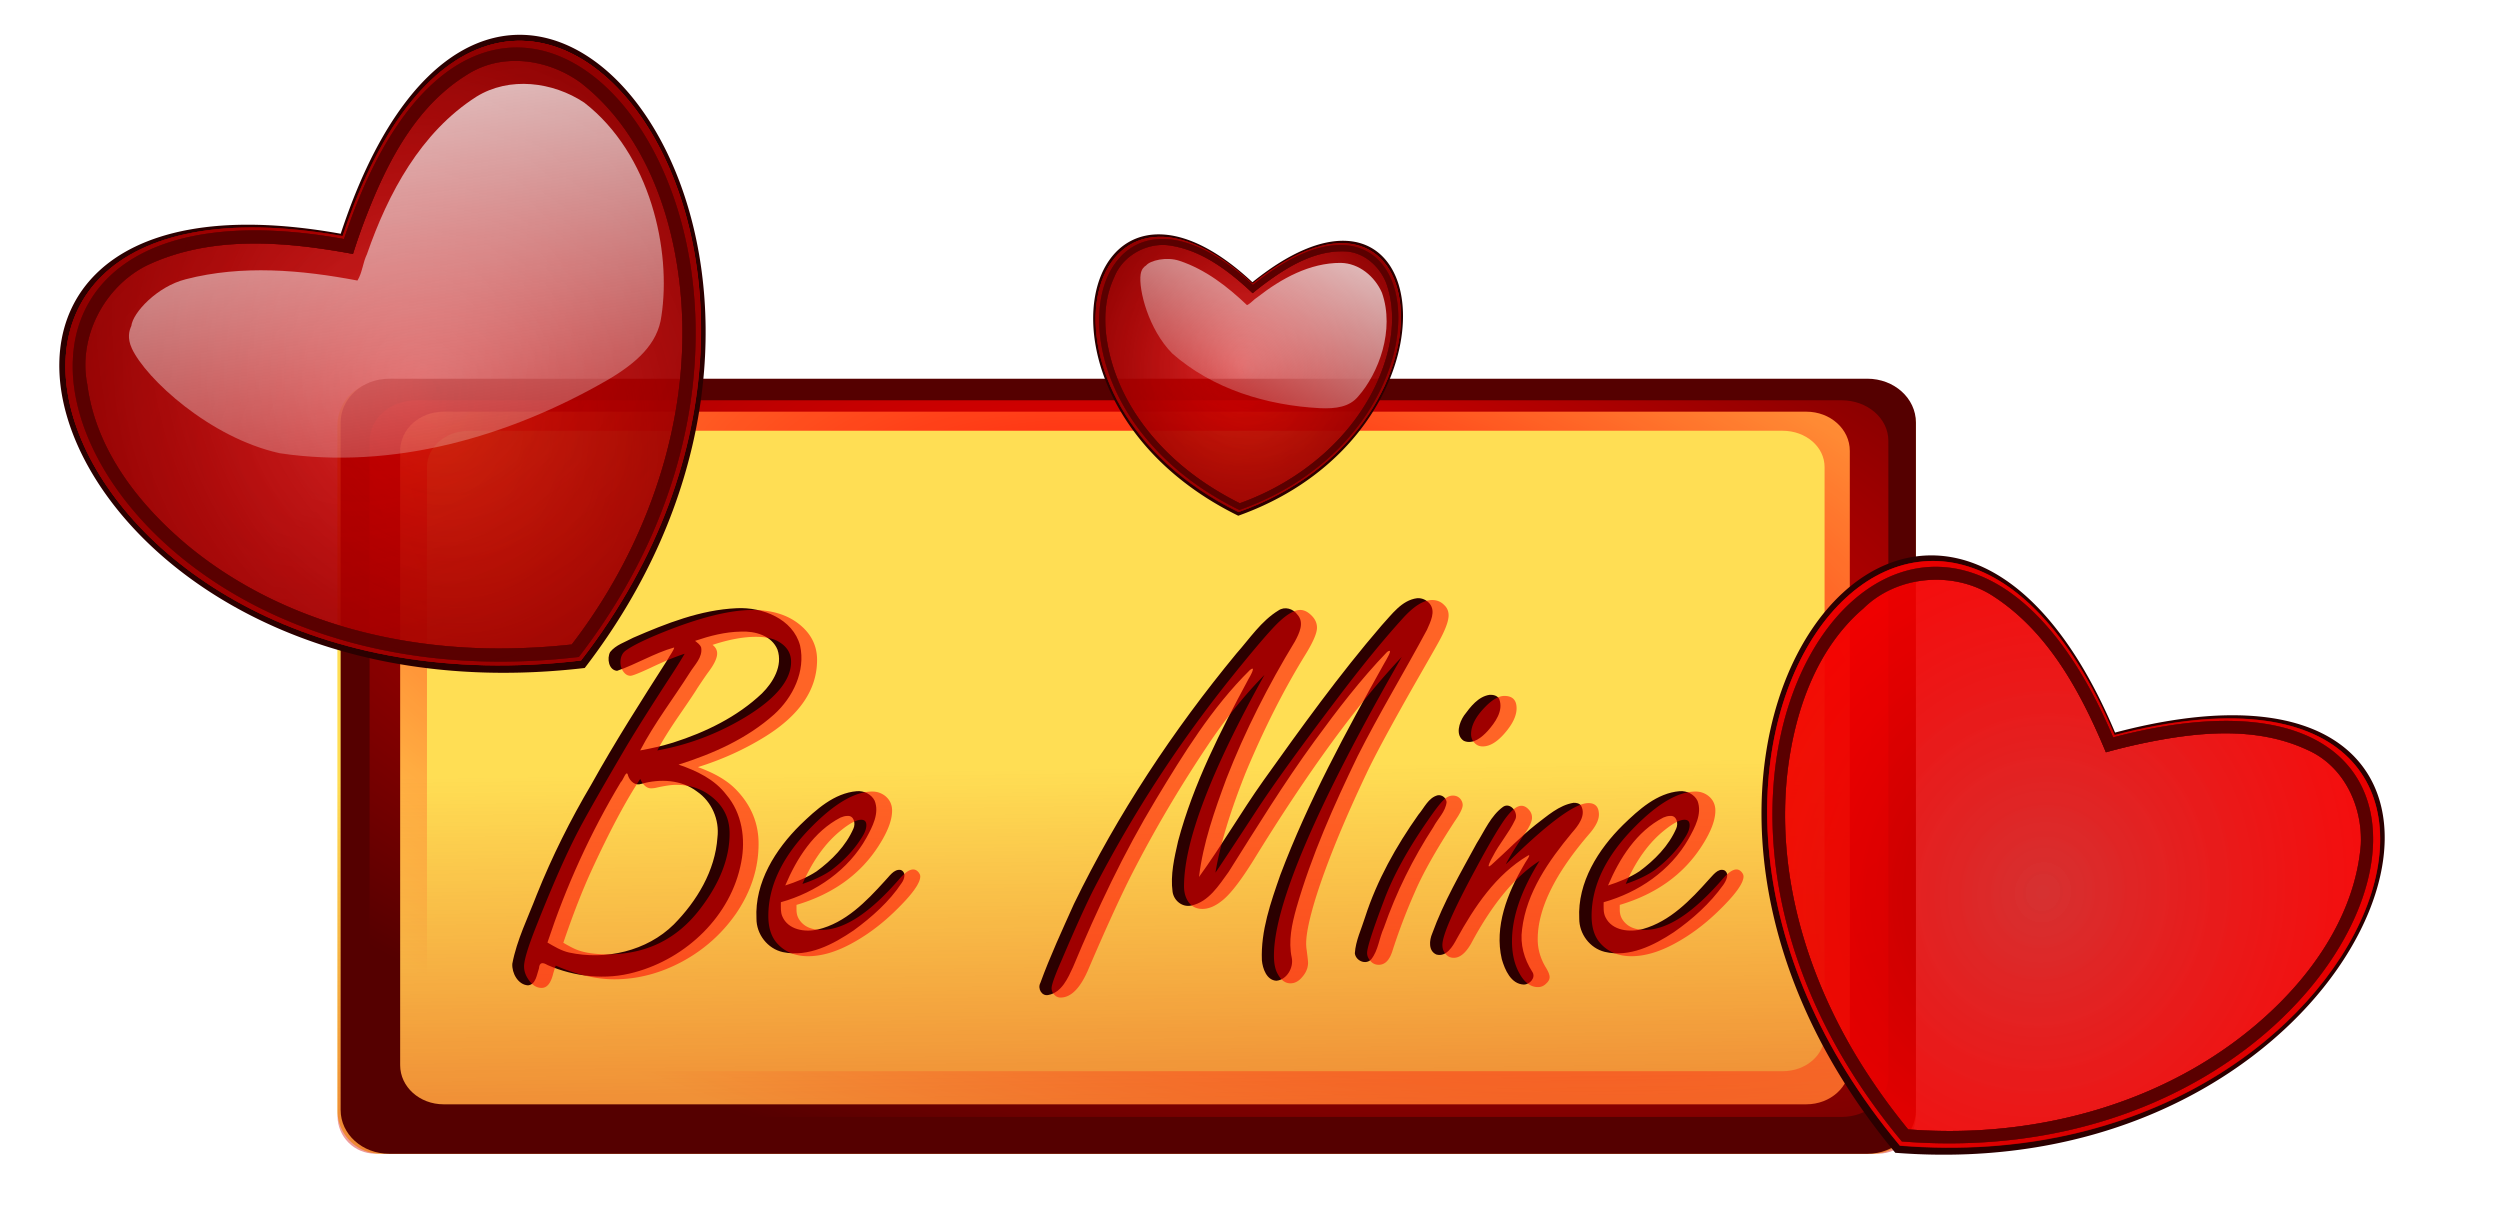
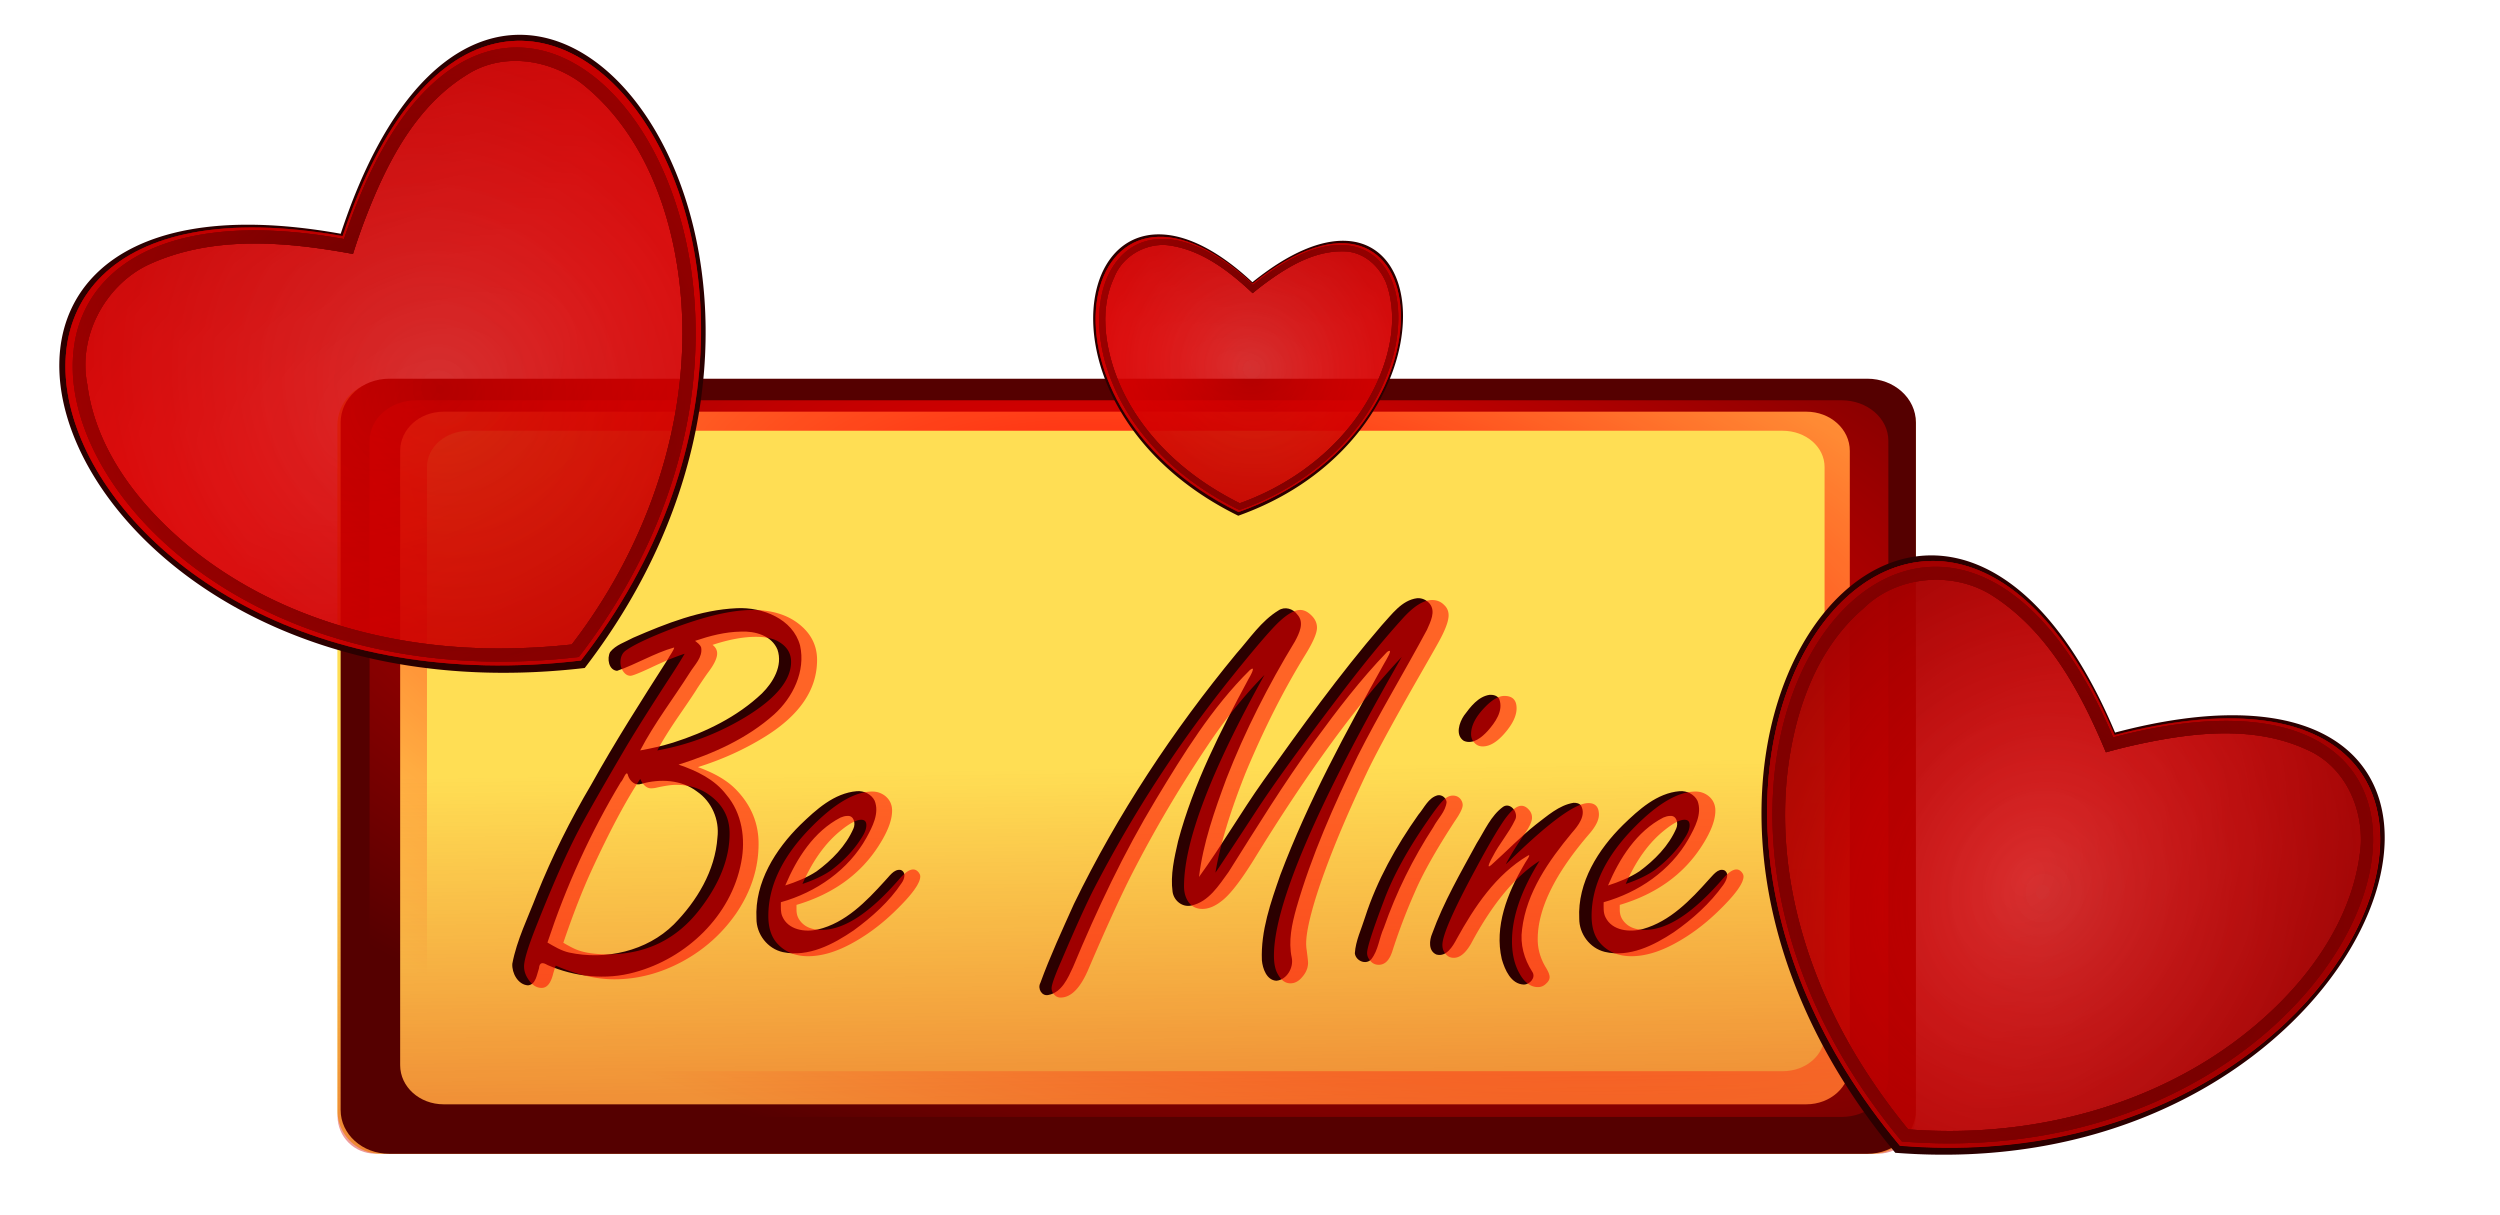
<svg xmlns="http://www.w3.org/2000/svg" xmlns:xlink="http://www.w3.org/1999/xlink" viewBox="0 0 1409 685.04">
  <defs>
    <linearGradient id="d" y2="582.67" gradientUnits="userSpaceOnUse" x2="-46.611" gradientTransform="matrix(1 0 0 .774 0 255.8)" y1="1167.1" x1="-35.854">
      <stop offset="0" stop-color="#d40000" />
      <stop offset="1" stop-color="#d40000" stop-opacity="0" />
    </linearGradient>
    <linearGradient id="k" y2="493.33" xlink:href="#c" gradientUnits="userSpaceOnUse" x2="281.42" gradientTransform="translate(-8.033 18.112)" y1="43.32" x1="463.96" />
    <linearGradient id="a">
      <stop offset="0" stop-color="red" stop-opacity="0" />
      <stop offset="1" stop-color="red" />
    </linearGradient>
    <linearGradient id="b">
      <stop offset="0" stop-color="#2b0000" stop-opacity="0" />
      <stop offset="1" stop-color="#2b0000" />
    </linearGradient>
    <linearGradient id="c">
      <stop offset="0" stop-color="#f9f9f9" />
      <stop offset="1" stop-color="#f9f9f9" stop-opacity="0" />
    </linearGradient>
    <radialGradient id="e" gradientUnits="userSpaceOnUse" cy="25.5" cx="-400.85" gradientTransform="matrix(1.746 .459 -.267 .756 810.92 693.3)" r="872.12">
      <stop offset="0" stop-color="red" />
      <stop offset="1" stop-color="red" stop-opacity="0" />
    </radialGradient>
    <radialGradient id="g" xlink:href="#a" gradientUnits="userSpaceOnUse" cy="379.15" cx="359.89" gradientTransform="matrix(1.076 -.224 .242 1.163 -123.29 12.94)" r="214.68" />
    <radialGradient id="i" xlink:href="#b" gradientUnits="userSpaceOnUse" cy="366.23" cx="343.53" gradientTransform="matrix(.98 .051 -.066 1.28 29.181 -117.58)" r="214.68" />
    <radialGradient id="j" xlink:href="#b" gradientUnits="userSpaceOnUse" cy="366.23" cx="343.53" gradientTransform="matrix(2.97 .202 -.119 1.752 -634.89 -342.67)" r="214.68" />
    <filter id="l" color-interpolation-filters="sRGB">
      <feGaussianBlur stdDeviation="3.982" />
    </filter>
    <filter id="h" color-interpolation-filters="sRGB">
      <feGaussianBlur stdDeviation="6.109" />
    </filter>
    <filter id="f" color-interpolation-filters="sRGB">
      <feGaussianBlur stdDeviation="2.036" />
    </filter>
  </defs>
  <path d="M214.743 215.263h840.477a24.543 24.543 0 0124.597 24.597v385.824a24.543 24.543 0 01-24.597 24.597H214.743a24.543 24.543 0 01-24.596-24.597V239.86a24.543 24.543 0 0124.596-24.597z" fill="#ffde54" />
  <path d="M-845.61 395.35h1660.8c23.122 0 41.736 18.614 41.736 41.736v654.67c0 23.122-18.614 41.736-41.736 41.736h-1660.8c-23.122 0-41.736-18.614-41.736-41.736v-654.67c0-23.122 18.614-41.736 41.736-41.736z" opacity=".44" fill="url(#d)" transform="translate(642.75 72.13) scale(.51)" />
  <path d="M219.405 213.437c-15.199 0-27.423 11.02-27.423 24.703v387.447c0 13.684 12.224 24.689 27.423 24.689h832.98c15.199 0 27.422-11.005 27.422-24.69V238.14c0-13.684-12.223-24.703-27.423-24.703H219.405zm30.637 18.588h767.997c13.582 0 24.512 9.84 24.512 22.068v346.23c0 12.227-10.93 22.067-24.512 22.067H250.042c-13.583 0-24.512-9.84-24.512-22.068V254.093c0-12.228 10.93-22.068 24.512-22.068z" fill="#500" />
  <path d="M-800.01 300.9c-28.732 0-51.839 19.979-51.839 44.788v702.46c0 24.81 23.107 44.762 51.839 44.762h1574.7c28.732 0 51.839-19.953 51.839-44.762v-702.46c0-24.81-23.107-44.788-51.839-44.788h-1574.7zm57.913 33.701h1451.8c25.675 0 46.336 17.84 46.336 40.011v627.74c0 22.17-20.661 40.011-46.336 40.011h-1451.8c-25.675 0-46.336-17.84-46.336-40.011v-627.74c0-22.17 20.661-40.011 46.336-40.011z" fill="url(#e)" transform="translate(642.75 72.13) scale(.51)" />
  <path d="M477.92 190.53c-33.68.17-76.52 18.72-126.78 63.22-246.79-207.23-330.75 181.8-3.81 321.97C601.3 471.67 610.06 189.86 477.92 190.53zm2.406 8.875c27.442-.484 51.176 18.531 62.094 42.781 17.383 42.418 12.194 90.737-3.094 133-31.702 88.052-106.29 155.76-191.91 190.91-12.889-5.662-25.544-11.865-37.844-18.719-67.26-36.994-125.76-94.453-153.22-167.25-14.996-40.449-21.715-86.939-4.656-127.81 10.41-30.923 43.258-51.629 75.594-49.406 47.66 4.027 88.637 32.487 124.06 62.5a413.02 413.02 0 0120.062-17.156c30.472-24.363 65.925-47.311 106.25-48.75a57.704 57.704 0 012.656-.094z" transform="matrix(.749 -.433 .436 .755 -181.605 92.204)" filter="url(#f)" fill="#2b0000" />
  <path d="M193.094 133.044c89.257-267.112 313.946 7.078 134.376 239.224C26.485 408.123-77.308 85.26 193.094 133.044z" opacity=".5" fill="#2b0000" />
  <path d="M193.094 133.044c89.257-267.112 313.946 7.078 134.376 239.224C26.485 408.123-77.308 85.26 193.094 133.044z" opacity=".5" fill="red" />
  <path d="M350.54 253.13c247.45-219.1 314.92 191.41-3.8 321.98C19.8 434.94 103.76 45.9 350.54 253.13z" opacity=".5" fill="url(#g)" transform="rotate(-30 91.667 371.431) scale(.852)" />
-   <path d="M350.54 253.13c247.45-219.1 314.92 191.41-3.8 321.98C19.8 434.94 103.76 45.9 350.54 253.13z" opacity=".5" fill="url(#g)" transform="rotate(-30 91.667 371.431) scale(.852)" />
  <path d="M477.92 190.53c-33.68.17-76.52 18.72-126.78 63.22-246.79-207.23-330.75 181.8-3.81 321.97C601.3 471.67 610.06 189.86 477.92 190.53zm2.406 8.875c27.442-.484 51.176 18.531 62.094 42.781 17.383 42.418 12.194 90.737-3.094 133-31.702 88.052-106.29 155.76-191.91 190.91-12.889-5.662-25.544-11.865-37.844-18.719-67.26-36.994-125.76-94.453-153.22-167.25-14.996-40.449-21.715-86.939-4.656-127.81 10.41-30.923 43.258-51.629 75.594-49.406 47.66 4.027 88.637 32.487 124.06 62.5a413.02 413.02 0 0120.062-17.156c30.472-24.363 65.925-47.311 106.25-48.75a57.704 57.704 0 012.656-.094z" transform="rotate(-30 97.513 358.465) scale(.834 .839)" filter="url(#h)" fill="#2b0000" />
  <path d="M477.92 190.53c-33.68.17-76.52 18.72-126.78 63.22-246.79-207.23-330.75 181.8-3.81 321.97C601.3 471.67 610.06 189.86 477.92 190.53zm2.406 8.875c27.442-.484 51.176 18.531 62.094 42.781 17.383 42.418 12.194 90.737-3.094 133-31.702 88.052-106.29 155.76-191.91 190.91-12.889-5.662-25.544-11.865-37.844-18.719-67.26-36.994-125.76-94.453-153.22-167.25-14.996-40.449-21.715-86.939-4.656-127.81 10.41-30.923 43.258-51.629 75.594-49.406 47.66 4.027 88.637 32.487 124.06 62.5a413.02 413.02 0 0120.062-17.156c30.472-24.363 65.925-47.311 106.25-48.75a57.704 57.704 0 012.656-.094z" transform="rotate(-30 97.513 358.465) scale(.834 .839)" filter="url(#h)" fill="#2b0000" />
  <path d="M350.54 253.13c247.45-219.1 314.92 191.41-3.8 321.98C19.8 434.94 103.76 45.9 350.54 253.13z" opacity=".5" fill="url(#g)" transform="rotate(-30 91.667 371.431) scale(.852)" />
  <path d="M477.92 190.53c-33.68.17-76.52 18.72-126.78 63.22-246.79-207.23-330.75 181.8-3.81 321.97C601.3 471.67 610.06 189.86 477.92 190.53zm2.406 8.875c27.442-.484 51.176 18.531 62.094 42.781 17.383 42.418 12.194 90.737-3.094 133-31.702 88.052-106.29 155.76-191.91 190.91-12.889-5.662-25.544-11.865-37.844-18.719-67.26-36.994-125.76-94.453-153.22-167.25-14.996-40.449-21.715-86.939-4.656-127.81 10.41-30.923 43.258-51.629 75.594-49.406 47.66 4.027 88.637 32.487 124.06 62.5a413.02 413.02 0 0120.062-17.156c30.472-24.363 65.925-47.311 106.25-48.75a57.704 57.704 0 012.656-.094z" transform="rotate(-30 97.513 358.465) scale(.834 .839)" filter="url(#h)" fill="#2b0000" />
  <path d="M350.54 253.13c247.45-219.1 314.92 191.41-3.8 321.98C19.8 434.94 103.76 45.9 350.54 253.13z" opacity=".5" fill="url(#g)" transform="rotate(-30 91.667 371.431) scale(.852)" />
-   <path d="M350.54 253.13c247.45-219.1 314.92 191.41-3.8 321.98C19.8 434.94 103.76 45.9 350.54 253.13z" opacity=".5" fill="url(#i)" transform="rotate(-30 91.667 371.431) scale(.852)" />
  <path d="M350.54 253.13c247.45-219.1 314.92 191.41-3.8 321.98C19.8 434.94 103.76 45.9 350.54 253.13z" opacity=".5" fill="url(#j)" transform="rotate(-30 91.667 371.431) scale(.852)" />
  <path d="M193.094 133.044c89.257-267.112 313.946 7.078 134.376 239.224C26.485 408.123-77.308 85.26 193.094 133.044z" opacity=".22" fill="red" />
-   <path d="M473.28 217.58c-43.614 1.955-82.563 26.165-114.74 54.018-5.188 3.469-8.791 9.109-14.167 11.951-28.703-24.73-60.874-47.243-97.902-57.514-18.731-5.346-41.448 1.593-46.662 8.763-2.737 1.887-6.433 5.435-7.126 13.078-1.967 21.673 14.98 76.814 50.068 108.92 59.388 47.237 136.84 66.37 211.75 66.453 22.24-.14 40.987-3.912 52.337-18.897 27.236-34.048 47.362-96.15 26.32-147.71-11.065-22.304-34.15-39.896-59.876-39.062z" fill="url(#k)" transform="rotate(-30 91.667 371.431) scale(.852)" />
  <g>
    <path d="M477.92 190.53c-33.68.17-76.52 18.72-126.78 63.22-246.79-207.23-330.75 181.8-3.81 321.97C601.3 471.67 610.06 189.86 477.92 190.53zm2.406 8.875c27.442-.484 51.176 18.531 62.094 42.781 17.383 42.418 12.194 90.737-3.094 133-31.702 88.052-106.29 155.76-191.91 190.91-12.889-5.662-25.544-11.865-37.844-18.719-67.26-36.994-125.76-94.453-153.22-167.25-14.996-40.449-21.715-86.939-4.656-127.81 10.41-30.923 43.258-51.629 75.594-49.406 47.66 4.027 88.637 32.487 124.06 62.5a413.02 413.02 0 0120.062-17.156c30.472-24.363 65.925-47.311 106.25-48.75a57.704 57.704 0 012.656-.094z" transform="matrix(.734 .373 -.376 .74 1029.725 94.124)" filter="url(#f)" fill="#2b0000" />
    <path d="M1191.816 414.283c259.479-67.565 157.462 254.149-121.043 231.496-184.981-221.503 18.68-472.053 121.043-231.496z" opacity=".5" fill="#2b0000" />
    <path d="M1191.816 414.283c259.479-67.565 157.462 254.149-121.043 231.496-184.981-221.503 18.68-472.053 121.043-231.496z" opacity=".5" fill="red" />
    <path d="M350.54 253.13c247.45-219.1 314.92 191.41-3.8 321.98C19.8 434.94 103.76 45.9 350.54 253.13z" opacity=".5" fill="url(#g)" transform="rotate(26.928 301.772 2204.963) scale(.811)" />
    <path d="M350.54 253.13c247.45-219.1 314.92 191.41-3.8 321.98C19.8 434.94 103.76 45.9 350.54 253.13z" opacity=".5" fill="url(#g)" transform="rotate(26.928 301.772 2204.963) scale(.811)" />
    <path d="M477.92 190.53c-33.68.17-76.52 18.72-126.78 63.22-246.79-207.23-330.75 181.8-3.81 321.97C601.3 471.67 610.06 189.86 477.92 190.53zm2.406 8.875c27.442-.484 51.176 18.531 62.094 42.781 17.383 42.418 12.194 90.737-3.094 133-31.702 88.052-106.29 155.76-191.91 190.91-12.889-5.662-25.544-11.865-37.844-18.719-67.26-36.994-125.76-94.453-153.22-167.25-14.996-40.449-21.715-86.939-4.656-127.81 10.41-30.923 43.258-51.629 75.594-49.406 47.66 4.027 88.637 32.487 124.06 62.5a413.02 413.02 0 0120.062-17.156c30.472-24.363 65.925-47.311 106.25-48.75a57.704 57.704 0 012.656-.094z" transform="rotate(26.927 289.768 2214.075) scale(.794 .798)" filter="url(#h)" fill="#2b0000" />
    <path d="M477.92 190.53c-33.68.17-76.52 18.72-126.78 63.22-246.79-207.23-330.75 181.8-3.81 321.97C601.3 471.67 610.06 189.86 477.92 190.53zm2.406 8.875c27.442-.484 51.176 18.531 62.094 42.781 17.383 42.418 12.194 90.737-3.094 133-31.702 88.052-106.29 155.76-191.91 190.91-12.889-5.662-25.544-11.865-37.844-18.719-67.26-36.994-125.76-94.453-153.22-167.25-14.996-40.449-21.715-86.939-4.656-127.81 10.41-30.923 43.258-51.629 75.594-49.406 47.66 4.027 88.637 32.487 124.06 62.5a413.02 413.02 0 0120.062-17.156c30.472-24.363 65.925-47.311 106.25-48.75a57.704 57.704 0 012.656-.094z" transform="rotate(26.927 289.768 2214.075) scale(.794 .798)" filter="url(#h)" fill="#2b0000" />
    <path d="M350.54 253.13c247.45-219.1 314.92 191.41-3.8 321.98C19.8 434.94 103.76 45.9 350.54 253.13z" opacity=".5" fill="url(#g)" transform="rotate(26.928 301.772 2204.963) scale(.811)" />
    <path d="M477.92 190.53c-33.68.17-76.52 18.72-126.78 63.22-246.79-207.23-330.75 181.8-3.81 321.97C601.3 471.67 610.06 189.86 477.92 190.53zm2.406 8.875c27.442-.484 51.176 18.531 62.094 42.781 17.383 42.418 12.194 90.737-3.094 133-31.702 88.052-106.29 155.76-191.91 190.91-12.889-5.662-25.544-11.865-37.844-18.719-67.26-36.994-125.76-94.453-153.22-167.25-14.996-40.449-21.715-86.939-4.656-127.81 10.41-30.923 43.258-51.629 75.594-49.406 47.66 4.027 88.637 32.487 124.06 62.5a413.02 413.02 0 0120.062-17.156c30.472-24.363 65.925-47.311 106.25-48.75a57.704 57.704 0 012.656-.094z" transform="rotate(26.927 289.768 2214.075) scale(.794 .798)" filter="url(#h)" fill="#2b0000" />
    <path d="M350.54 253.13c247.45-219.1 314.92 191.41-3.8 321.98C19.8 434.94 103.76 45.9 350.54 253.13z" opacity=".5" fill="url(#g)" transform="rotate(26.928 301.772 2204.963) scale(.811)" />
    <path d="M350.54 253.13c247.45-219.1 314.92 191.41-3.8 321.98C19.8 434.94 103.76 45.9 350.54 253.13z" opacity=".5" fill="url(#i)" transform="rotate(26.928 301.772 2204.963) scale(.811)" />
    <path d="M350.54 253.13c247.45-219.1 314.92 191.41-3.8 321.98C19.8 434.94 103.76 45.9 350.54 253.13z" opacity=".5" fill="url(#j)" transform="rotate(26.928 301.772 2204.963) scale(.811)" />
    <path d="M1191.816 414.283c259.479-67.565 157.462 254.149-121.043 231.496-184.981-221.503 18.68-472.053 121.043-231.496z" opacity=".22" fill="red" />
-     <path d="M473.28 217.58c-43.614 1.955-82.563 26.165-114.74 54.018-5.188 3.469-8.791 9.109-14.167 11.951-28.703-24.73-60.874-47.243-97.902-57.514-18.731-5.346-41.448 1.593-46.662 8.763-2.737 1.887-6.433 5.435-7.126 13.078-1.967 21.673 14.98 76.814 50.068 108.92 59.388 47.237 136.84 66.37 211.75 66.453 22.24-.14 40.987-3.912 52.337-18.897 27.236-34.048 47.362-96.15 26.32-147.71-11.065-22.304-34.15-39.896-59.876-39.062z" fill="url(#k)" transform="rotate(26.928 301.772 2204.963) scale(.811)" />
  </g>
  <path d="M323.47 450.69c-15.362 1.97-25.044 16.189-34.88 26.723-41.662 48.393-79.156 100.53-116.32 152.67-21.975 30.931-41.053 64.055-63.363 94.795 3.987-33.413 15.348-65.35 26.965-96.743 18.233-46.749 41.282-91.993 67.348-134.88 4.204-7.846 9.661-18.616 2.406-26.469-4.204-5.81-12.388-8.286-18.562-4.063-17.064 10.408-28.31 27.722-41.377 42.41-62.315 75.49-116.91 158.05-159.78 246.25-11.522 25.716-23.428 51.266-33.062 77.78-2.98 5.342 1.407 13.32 7.875 11.812 13.247-2.527 19.268-16.64 24.312-27.562 23.62-56.74 49.894-112.36 81.635-164.99 27.088-44.8 54.85-90.08 92.29-127.06 6.532-5.274.432 5.9-1.396 8.86-27.462 51.034-54.254 103.25-69.224 159.4-3.69 16.252-7.731 33.156-5.438 49.906 1.263 8.665 9.611 15.494 18.47 13.469 17.026-3.583 27.092-19.902 36.664-33.085 27.328-43.335 54.252-87.208 84.526-128.69 22.184-30.434 45.186-60.54 71.343-87.661 7.11-4.943-1.082 8.164-2.832 11.241-37.736 67.456-74.826 135.6-102.18 208.01-9.409 27.04-19.377 55.052-18.151 84.061.738 8.083 4.64 19.552 14.219 20.094 10.25-.842 17.115-12.858 15.188-22.5-3.591-16.532.104-33.241 4.559-49.179 14.85-51.567 36.815-100.84 60.127-149.07 21.318-42.252 45.938-82.768 68.3-124.47 3.321-7.736 8.891-17.965 2.67-25.657-3.082-3.625-7.565-5.746-12.344-5.406zm-669.25 9.844c-35.751 1.618-69.498 15.02-101.9 29.068-7.69 4.23-17.101 6.984-22.658 14.088-3.303 6.27-1.393 17.75 6.844 18.438 19.056-6.508 36.596-17.443 56.164-22.968.053 2.22-4.69 8.318-6.54 12.062-25.844 40.384-51.607 80.712-74.932 122.65-20.598 34.845-38.684 71.02-53.74 108.59-8.542 22.36-19.567 44.342-23.984 67.76-.595 9.053 5.474 20.678 15.438 21.28 7.88-.891 8.646-10.782 10.787-16.751.483-6.34 3.866-5.957 8.512-3.176 26.577 11.537 57.287 14.98 85.483 7.084 50.926-13.68 95.187-55.664 104.94-108.41 4.44-22.788.849-48.065-14.625-66.188-11.543-15.226-29.312-23.7-47.031-29.688 33.812-10.592 67.3-25.487 94.03-49.375 18.445-16.65 31.087-42.58 25.5-67.75-7.073-26.384-37.084-37.965-62.28-36.72zm4.031 23.03c13.835-.682 30.375 3.795 36.062 17.782 5.366 15.868-4.292 32.116-15.28 43-24.388 23.148-55.57 38.22-87.386 48.385-10.613 3.284-21.454 5.746-32.396 7.677 14.015-26.889 32.682-51.026 48.908-76.652 4.594-7.459 12.67-14.936 11.092-24.44-.957-3.03-3.723-4.722-6.031-6.657 14.526-4.954 29.601-8.842 45.031-9.094zm736.62 62.157c-11.284 1.537-18.995 11.834-25.312 20.375-4.687 6.898-8.862 19.267-.187 24.906 8.973 3.963 17.777-3.535 23.469-9.719 7.32-8.292 15.732-19.805 11.375-31.344-1.702-3.415-5.829-4.384-9.344-4.219zm-847.5 79.656c1.864 5.342 6.993 10.099 12.97 7.937 18.268-5.187 39.523-4.233 54.968 7.657 14.356 9.877 22.011 27.66 19.933 44.966-2.222 32.903-20.295 62.722-42.964 85.69-26.503 26.183-66.976 35.376-103.06 27.562-7.666-1.765-14.459-5.88-21.188-9.813 18.202-55.061 42.353-108.22 72.188-157.84 2.167-1.334 5.672-13.56 7.156-6.156zm225.03 15.125c-22.459 1.864-40.236 18.23-55.676 33.145-24.337 24.028-44.968 56.492-43.105 92.199-.107 15.345 10.901 29.67 26.031 32.969 25.12 5.268 49.544-7.694 69.653-21.431 17.83-13.061 34.936-28.155 47.16-46.6 2.723-3.726 4.664-10.493-.844-12.781-6.963-1.296-11.594 6.773-15.906 11-18.143 20.009-38.554 41.088-65.625 47.53-12.667 2.943-29.237.46-34.969-12.718-1.973-4.392-1.463-9.384-1.5-14.094 34.644-9.655 66.616-31.74 84.22-63.47 5.807-10.746 13.006-24.17 7.968-36.5-3.204-6.29-10.455-9.816-17.406-9.25zm809.28 0c-22.35 1.832-40.264 18.214-55.67 33.15-24.424 24.119-44.922 56.449-43.112 92.194-.076 14.96 10.381 29.06 25 32.688 24.278 5.791 48.276-6.261 68.014-19.314 18.464-12.832 35.644-28.302 48.705-46.561 2.768-4.022 6.493-11.13.906-14.375-6.342-2.304-11.246 5.223-15.155 9.135-17.94 20.126-38.189 41.187-64.782 48.615-12.956 3.507-30.368 1.862-36.875-11.531-2.3-4.579-1.805-9.821-1.812-14.781 34.225-9.596 65.704-30.995 83.5-62.25 6.168-11.1 13.607-24.631 8.875-37.406-3.182-6.513-10.49-10.118-17.594-9.563zm-237.97 4.031c-9.184 2.296-13.32 12.488-19.05 19.132-21.91 30.992-40.714 64.505-52.424 100.85-3.596 11.678-9.292 23.116-10.057 35.423.865 7.49 10.984 11.838 16.22 5.813 6.926-8.798 7.625-20.735 12.255-30.733 12.162-34.964 28.624-68.2 48.78-99.241 4.238-8.16 12.011-15.09 12.995-24.59-.482-4.04-4.489-7.377-8.719-6.656zm133.59 7.406c-14.357 2.324-25.932 12.995-37.112 21.421-15.512 12.312-29.22 26.801-43.982 39.886-5.637 4.819.13-5.936 1.563-8.37 6.351-12.582 15.928-23.198 21.906-35.906 4.024-6.747-4.161-17.985-11.594-13.156-12.17 8.823-18.212 23.567-26.026 35.901-15.732 28.912-32.548 57.827-43.754 88.737-2.866 6.64-4.005 17.182 4.061 20.706 9.807 2.781 16.152-8.01 19.985-15.266 17.348-31.485 38.46-63.288 70.021-81.997 4.366-2.428-3.103 7.114-4.255 9.826-15.928 27.274-28.858 59.961-21.406 91.938 3.064 10.502 8.955 24.535 21.656 25.062 5.988-.013 12.269-6.98 8.28-12.688-7.9-12.252-12.103-27.014-9.968-41.719 4.357-36.339 26.214-67.329 48.974-94.812 6.12-6.944 14.305-17.174 9.057-26.719-1.623-2.368-4.712-2.966-7.406-2.844zm-714.3 12.9c6.595-.58 8.265 7.525 6.031 12.344-7.513 17.296-21.356 31.23-36.344 42.22-9.491 6.2-19.993 10.374-30.75 13.843 11.297-26.635 28.03-53.189 54.406-66.812 2.115-.908 4.325-1.559 6.657-1.594zm809.28 0c6.605-.59 8.264 7.52 6.031 12.344-7.46 17.28-21.335 31.16-36.28 42.188-9.473 6.193-20.03 10.414-30.813 13.875 11.33-26.623 28.06-53.232 54.406-66.812 2.128-.884 4.323-1.573 6.657-1.594z" transform="matrix(.573 0 0 .573 613.361 78.897)" filter="url(#l)" fill="#2b0000" />
  <g opacity=".55" fill="red">
    <path d="M393.348 432.34c9.565 3.432 16.789 7.721 21.673 12.868 8.344 8.68 12.516 18.773 12.516 30.279 0 13.827-4.223 26.947-12.668 39.361-7.937 11.405-18.062 20.438-30.374 27.099-12.414 6.661-25.184 9.991-38.31 9.991-10.176 0-21.165-2.573-32.968-7.72-.916 2.725-1.476 4.541-1.68 5.45-1.322 4.743-3.408 7.115-6.257 7.115-2.951 0-5.495-1.665-7.632-4.996-1.526-2.321-2.29-4.693-2.29-7.115 0-3.533 2.24-10.95 6.716-22.255 9.158-23.213 17.197-41.43 24.116-54.65 4.274-8.174 13.126-23.717 26.558-46.627 5.901-9.891 14.398-23.365 25.489-40.422a307.892 307.892 0 007.632-12.262c-5.088 1.615-11.448 4.24-19.08 7.872-6.512 3.028-10.327 4.542-11.446 4.542-1.527 0-2.85-.757-3.969-2.27-1.119-1.515-1.679-3.28-1.679-5.3 0-3.128 1.069-5.4 3.206-6.812 3.866-2.725 10.786-6.106 20.757-10.143 20.86-8.377 37.7-12.565 50.52-12.566 10.787 0 19.537 2.675 26.253 8.024 6.715 5.349 10.074 12.06 10.074 20.134 0 16.653-9.718 31.035-29.152 43.146-11.702 7.267-24.37 13.02-38.005 17.259zm-22.895-9.386c17.298-3.129 33.579-9.235 48.842-18.318 17.705-10.597 26.557-21.144 26.557-31.64 0-4.845-2.34-8.63-7.02-11.355-3.053-1.816-7.327-2.725-12.822-2.725-3.561 0-7.377.379-11.447 1.136-4.07.757-8.395 1.892-12.974 3.406 1.73 1.312 2.595 2.927 2.595 4.844 0 2.625-1.68 6.157-5.037 10.597-1.12 1.515-3.154 4.492-6.105 8.932-1.12 1.918-4.528 7.015-10.226 15.29-5.597 8.176-9.718 14.787-12.363 19.833zm-52.962 108.395c3.46 2.018 6.004 3.33 7.632 3.936 4.375 1.716 10.175 2.573 17.4 2.573 21.673 0 39.022-8.528 52.045-25.584 11.09-14.433 16.636-28.613 16.636-42.541 0-9.487-4.223-17.006-12.668-22.557-4.986-3.23-10.836-4.845-17.552-4.845-2.544 0-6.309.555-11.295 1.666-.915.202-1.831.302-2.747.302-2.442 0-4.477-1.766-6.105-5.298-8.14 12.313-17.298 29.52-27.474 51.621-5.19 11.304-10.48 24.879-15.873 40.724zM448.906 510.001v2.725c0 2.22.56 4.138 1.679 5.753 2.544 3.735 6.716 5.602 12.515 5.602 12.72 0 27.423-9.689 44.11-29.067 2.951-3.33 5.444-4.995 7.48-4.996 1.118 0 2.136.556 3.052 1.666.61.807.916 1.564.916 2.27 0 3.937-4.885 10.598-14.653 19.984-7.632 7.368-15.772 13.373-24.42 18.015-8.65 4.643-16.688 6.964-24.117 6.964-7.631 0-13.635-2.624-18.01-7.872-2.95-3.633-4.426-8.579-4.426-14.836 0-17.057 8.09-33.76 24.268-50.11 13.127-13.322 24.574-19.984 34.342-19.984 2.645 0 5.037.808 7.174 2.423 2.645 2.12 3.968 4.895 3.968 8.326 0 5.35-2.493 11.91-7.479 19.68-10.277 16.149-25.744 27.301-46.4 33.458zm3.358-11.808c7.122-2.422 12.719-5.147 16.79-8.175 7.122-5.45 12.77-11.606 16.941-18.47 1.526-2.421 2.29-4.591 2.29-6.51 0-2.018-.967-3.027-2.9-3.027-2.646 0-6.411 1.968-11.295 5.904-8.75 6.964-16.026 17.057-21.826 30.279zM685.023 491.836c3.256-4.744 10.786-16.148 22.59-34.214 10.073-15.442 26.15-37.696 48.23-66.765 12.821-16.855 24.422-30.985 34.8-42.39 6.207-6.862 11.702-10.294 16.485-10.294 2.747 0 5.036.96 6.868 2.877 1.628 1.514 2.442 3.431 2.442 5.752 0 3.432-2.086 8.832-6.258 16.2-.814 1.513-4.986 8.83-12.515 21.951-13.432 23.617-22.54 40.471-27.321 50.564-13.127 27.654-22.742 51.22-28.847 70.697-3.561 11.607-5.342 20.135-5.342 25.585 0 1.211.101 2.473.305 3.785.509 3.936.763 6.257.763 6.964 0 2.927-1.12 5.652-3.358 8.175-1.933 2.321-4.12 3.482-6.563 3.482-2.85 0-5.19-1.666-7.021-4.996-1.526-2.523-2.29-6.056-2.29-10.597 0-28.563 24.014-84.677 72.04-168.348-25.134 26.645-52.962 64.794-83.491 114.45-6.716 10.8-12.262 18.116-16.637 21.952-4.274 3.734-8.344 5.601-12.21 5.601-3.867 0-6.716-1.665-8.547-4.996-1.221-2.22-1.832-4.793-1.832-7.72 0-25.232 15.11-64.947 45.331-119.144-10.277 10.395-20.147 22.456-29.61 36.182-17.196 25.333-32.561 51.322-46.094 77.966-6.41 12.818-14.195 29.925-23.353 51.322-4.579 10.9-9.87 16.35-15.873 16.35-1.527 0-2.798-.656-3.816-1.968-.814-.908-1.221-2.018-1.221-3.33 0-1.918 1.882-7.166 5.647-15.745 8.04-18.873 14.195-32.448 18.469-40.724 21.877-42.288 47.773-82.055 77.688-119.296 12.515-15.543 21.165-25.635 25.947-30.278 4.986-4.744 9.107-7.115 12.363-7.116 2.035 0 4.019.909 5.953 2.725 2.34 2.12 3.51 4.542 3.51 7.267 0 3.028-2.137 8.024-6.41 14.988-12.211 19.781-23.455 41.986-33.732 66.612-8.852 22.205-14.55 41.027-17.094 56.468zM818.879 448.387c1.73 0 3.154.657 4.273 1.968.814 1.11 1.221 2.22 1.222 3.331 0 1.817-1.476 4.845-4.427 9.083-10.582 16.25-18.112 29.622-22.59 40.119a335.709 335.709 0 00-12.667 33.306c-1.628 5.046-4.172 7.57-7.632 7.57-2.035 0-3.663-.808-4.884-2.423-1.12-1.312-1.679-2.725-1.679-4.239 0-3.028 3.256-13.12 9.768-30.278 5.088-13.524 13.33-28.461 24.726-44.811 3.664-5.35 6.411-8.932 8.243-10.749 1.831-1.917 3.713-2.876 5.647-2.876zm29-56.163c4.578 0 6.868 2.322 6.868 6.964 0 4.24-2.239 8.932-6.716 14.08-4.274 4.945-8.395 7.418-12.363 7.418-1.933 0-3.51-.707-4.731-2.12-1.221-1.312-1.832-2.926-1.832-4.844 0-4.845 2.696-9.992 8.09-15.442 3.968-4.037 7.53-6.055 10.683-6.056zM848.645 487.142a131.725 131.725 0 003.816-3.633c21.266-20.59 35.512-30.884 42.736-30.884 3.969 0 5.953 2.17 5.953 6.51 0 3.028-1.78 6.61-5.342 10.748-19.435 22.507-29.153 42.34-29.152 59.496 0 5.55 1.526 10.85 4.578 15.896 1.425 2.321 2.137 4.138 2.137 5.45 0 1.211-.61 2.372-1.831 3.482-1.323 1.413-2.9 2.12-4.732 2.12-4.172 0-7.682-2.624-10.531-7.873-2.748-4.945-4.121-10.95-4.121-18.015 0-13.625 5.19-28.714 15.568-45.265-13.838 8.78-26.71 24.323-38.616 46.628-3.052 5.349-6.308 8.024-9.768 8.024-1.73 0-3.154-.606-4.273-1.817-1.425-1.413-2.137-3.23-2.137-5.45 0-5.45 6.258-19.732 18.773-42.844 6.716-12.514 12.007-21.598 15.874-27.25 3.866-5.55 7.173-8.326 9.92-8.326 1.323 0 2.595.606 3.816 1.817 1.425 1.413 2.137 3.027 2.137 4.844 0 2.22-1.475 5.4-4.426 9.538-4.274 6.156-7.734 11.757-10.379 16.804zM912.9 510.001v2.725c0 2.22.56 4.138 1.678 5.753 2.544 3.735 6.716 5.602 12.516 5.602 12.72 0 27.423-9.689 44.11-29.067 2.95-3.33 5.444-4.995 7.479-4.996 1.12 0 2.137.556 3.053 1.666.61.807.915 1.564.915 2.27 0 3.937-4.884 10.598-14.652 19.984-7.632 7.368-15.772 13.373-24.421 18.015-8.65 4.643-16.688 6.964-24.116 6.964-7.631 0-13.635-2.624-18.01-7.872-2.951-3.633-4.426-8.579-4.426-14.836 0-17.057 8.089-33.76 24.268-50.11 13.126-13.322 24.573-19.984 34.342-19.984 2.645 0 5.036.808 7.173 2.423 2.646 2.12 3.969 4.895 3.969 8.326 0 5.35-2.493 11.91-7.48 19.68-10.277 16.149-25.743 27.301-46.399 33.458zm3.357-11.808c7.123-2.422 12.72-5.147 16.79-8.175 7.122-5.45 12.77-11.606 16.942-18.47 1.526-2.421 2.29-4.591 2.29-6.51 0-2.018-.968-3.027-2.9-3.027-2.646 0-6.411 1.968-11.295 5.904-8.75 6.964-16.026 17.057-21.827 30.279z" />
  </g>
  <g>
    <path d="M477.92 190.53c-33.68.17-76.52 18.72-126.78 63.22-246.79-207.23-330.75 181.8-3.81 321.97C601.3 471.67 610.06 189.86 477.92 190.53zm2.406 8.875c27.442-.484 51.176 18.531 62.094 42.781 17.383 42.418 12.194 90.737-3.094 133-31.702 88.052-106.29 155.76-191.91 190.91-12.889-5.662-25.544-11.865-37.844-18.719-67.26-36.994-125.76-94.453-153.22-167.25-14.996-40.449-21.715-86.939-4.656-127.81 10.41-30.923 43.258-51.629 75.594-49.406 47.66 4.027 88.637 32.487 124.06 62.5a413.02 413.02 0 0120.062-17.156c30.472-24.363 65.925-47.311 106.25-48.75a57.704 57.704 0 012.656-.094z" transform="matrix(.406 .02 -.02 .409 568.377 48.25)" filter="url(#f)" fill="#2b0000" />
    <path d="M705.947 159.837c103.299-82.747 122.178 82.777-7.879 128.707-127.998-62.52-86.734-216.466 7.879-128.707z" opacity=".5" fill="#2b0000" />
    <path d="M705.947 159.837c103.299-82.747 122.178 82.777-7.879 128.707-127.998-62.52-86.734-216.466 7.879-128.707z" opacity=".5" fill="red" />
    <path d="M350.54 253.13c247.45-219.1 314.92 191.41-3.8 321.98C19.8 434.94 103.76 45.9 350.54 253.13z" opacity=".5" fill="url(#g)" transform="matrix(.4 .02 -.02 .4 570.74 51.67)" />
    <path d="M350.54 253.13c247.45-219.1 314.92 191.41-3.8 321.98C19.8 434.94 103.76 45.9 350.54 253.13z" opacity=".5" fill="url(#g)" transform="matrix(.4 .02 -.02 .4 570.74 51.67)" />
    <path d="M477.92 190.53c-33.68.17-76.52 18.72-126.78 63.22-246.79-207.23-330.75 181.8-3.81 321.97C601.3 471.67 610.06 189.86 477.92 190.53zm2.406 8.875c27.442-.484 51.176 18.531 62.094 42.781 17.383 42.418 12.194 90.737-3.094 133-31.702 88.052-106.29 155.76-191.91 190.91-12.889-5.662-25.544-11.865-37.844-18.719-67.26-36.994-125.76-94.453-153.22-167.25-14.996-40.449-21.715-86.939-4.656-127.81 10.41-30.923 43.258-51.629 75.594-49.406 47.66 4.027 88.637 32.487 124.06 62.5a413.02 413.02 0 0120.062-17.156c30.472-24.363 65.925-47.311 106.25-48.75a57.704 57.704 0 012.656-.094z" transform="matrix(.392 .019 -.019 .394 573.307 53.99)" filter="url(#h)" fill="#2b0000" />
    <path d="M477.92 190.53c-33.68.17-76.52 18.72-126.78 63.22-246.79-207.23-330.75 181.8-3.81 321.97C601.3 471.67 610.06 189.86 477.92 190.53zm2.406 8.875c27.442-.484 51.176 18.531 62.094 42.781 17.383 42.418 12.194 90.737-3.094 133-31.702 88.052-106.29 155.76-191.91 190.91-12.889-5.662-25.544-11.865-37.844-18.719-67.26-36.994-125.76-94.453-153.22-167.25-14.996-40.449-21.715-86.939-4.656-127.81 10.41-30.923 43.258-51.629 75.594-49.406 47.66 4.027 88.637 32.487 124.06 62.5a413.02 413.02 0 0120.062-17.156c30.472-24.363 65.925-47.311 106.25-48.75a57.704 57.704 0 012.656-.094z" transform="matrix(.392 .019 -.019 .394 573.307 53.99)" filter="url(#h)" fill="#2b0000" />
    <path d="M350.54 253.13c247.45-219.1 314.92 191.41-3.8 321.98C19.8 434.94 103.76 45.9 350.54 253.13z" opacity=".5" fill="url(#g)" transform="matrix(.4 .02 -.02 .4 570.74 51.67)" />
    <path d="M477.92 190.53c-33.68.17-76.52 18.72-126.78 63.22-246.79-207.23-330.75 181.8-3.81 321.97C601.3 471.67 610.06 189.86 477.92 190.53zm2.406 8.875c27.442-.484 51.176 18.531 62.094 42.781 17.383 42.418 12.194 90.737-3.094 133-31.702 88.052-106.29 155.76-191.91 190.91-12.889-5.662-25.544-11.865-37.844-18.719-67.26-36.994-125.76-94.453-153.22-167.25-14.996-40.449-21.715-86.939-4.656-127.81 10.41-30.923 43.258-51.629 75.594-49.406 47.66 4.027 88.637 32.487 124.06 62.5a413.02 413.02 0 0120.062-17.156c30.472-24.363 65.925-47.311 106.25-48.75a57.704 57.704 0 012.656-.094z" transform="matrix(.392 .019 -.019 .394 573.307 53.99)" filter="url(#h)" fill="#2b0000" />
    <path d="M350.54 253.13c247.45-219.1 314.92 191.41-3.8 321.98C19.8 434.94 103.76 45.9 350.54 253.13z" opacity=".5" fill="url(#g)" transform="matrix(.4 .02 -.02 .4 570.74 51.67)" />
    <path d="M350.54 253.13c247.45-219.1 314.92 191.41-3.8 321.98C19.8 434.94 103.76 45.9 350.54 253.13z" opacity=".5" fill="url(#i)" transform="matrix(.4 .02 -.02 .4 570.74 51.67)" />
    <path d="M350.54 253.13c247.45-219.1 314.92 191.41-3.8 321.98C19.8 434.94 103.76 45.9 350.54 253.13z" opacity=".5" fill="url(#j)" transform="matrix(.4 .02 -.02 .4 570.74 51.67)" />
    <path d="M705.947 159.837c103.299-82.747 122.178 82.777-7.879 128.707-127.998-62.52-86.734-216.466 7.879-128.707z" opacity=".22" fill="red" />
-     <path d="M473.28 217.58c-43.614 1.955-82.563 26.165-114.74 54.018-5.188 3.469-8.791 9.109-14.167 11.951-28.703-24.73-60.874-47.243-97.902-57.514-18.731-5.346-41.448 1.593-46.662 8.763-2.737 1.887-6.433 5.435-7.126 13.078-1.967 21.673 14.98 76.814 50.068 108.92 59.388 47.237 136.84 66.37 211.75 66.453 22.24-.14 40.987-3.912 52.337-18.897 27.236-34.048 47.362-96.15 26.32-147.71-11.065-22.304-34.15-39.896-59.876-39.062z" fill="url(#k)" transform="matrix(.4 .02 -.02 .4 570.74 51.67)" />
  </g>
</svg>